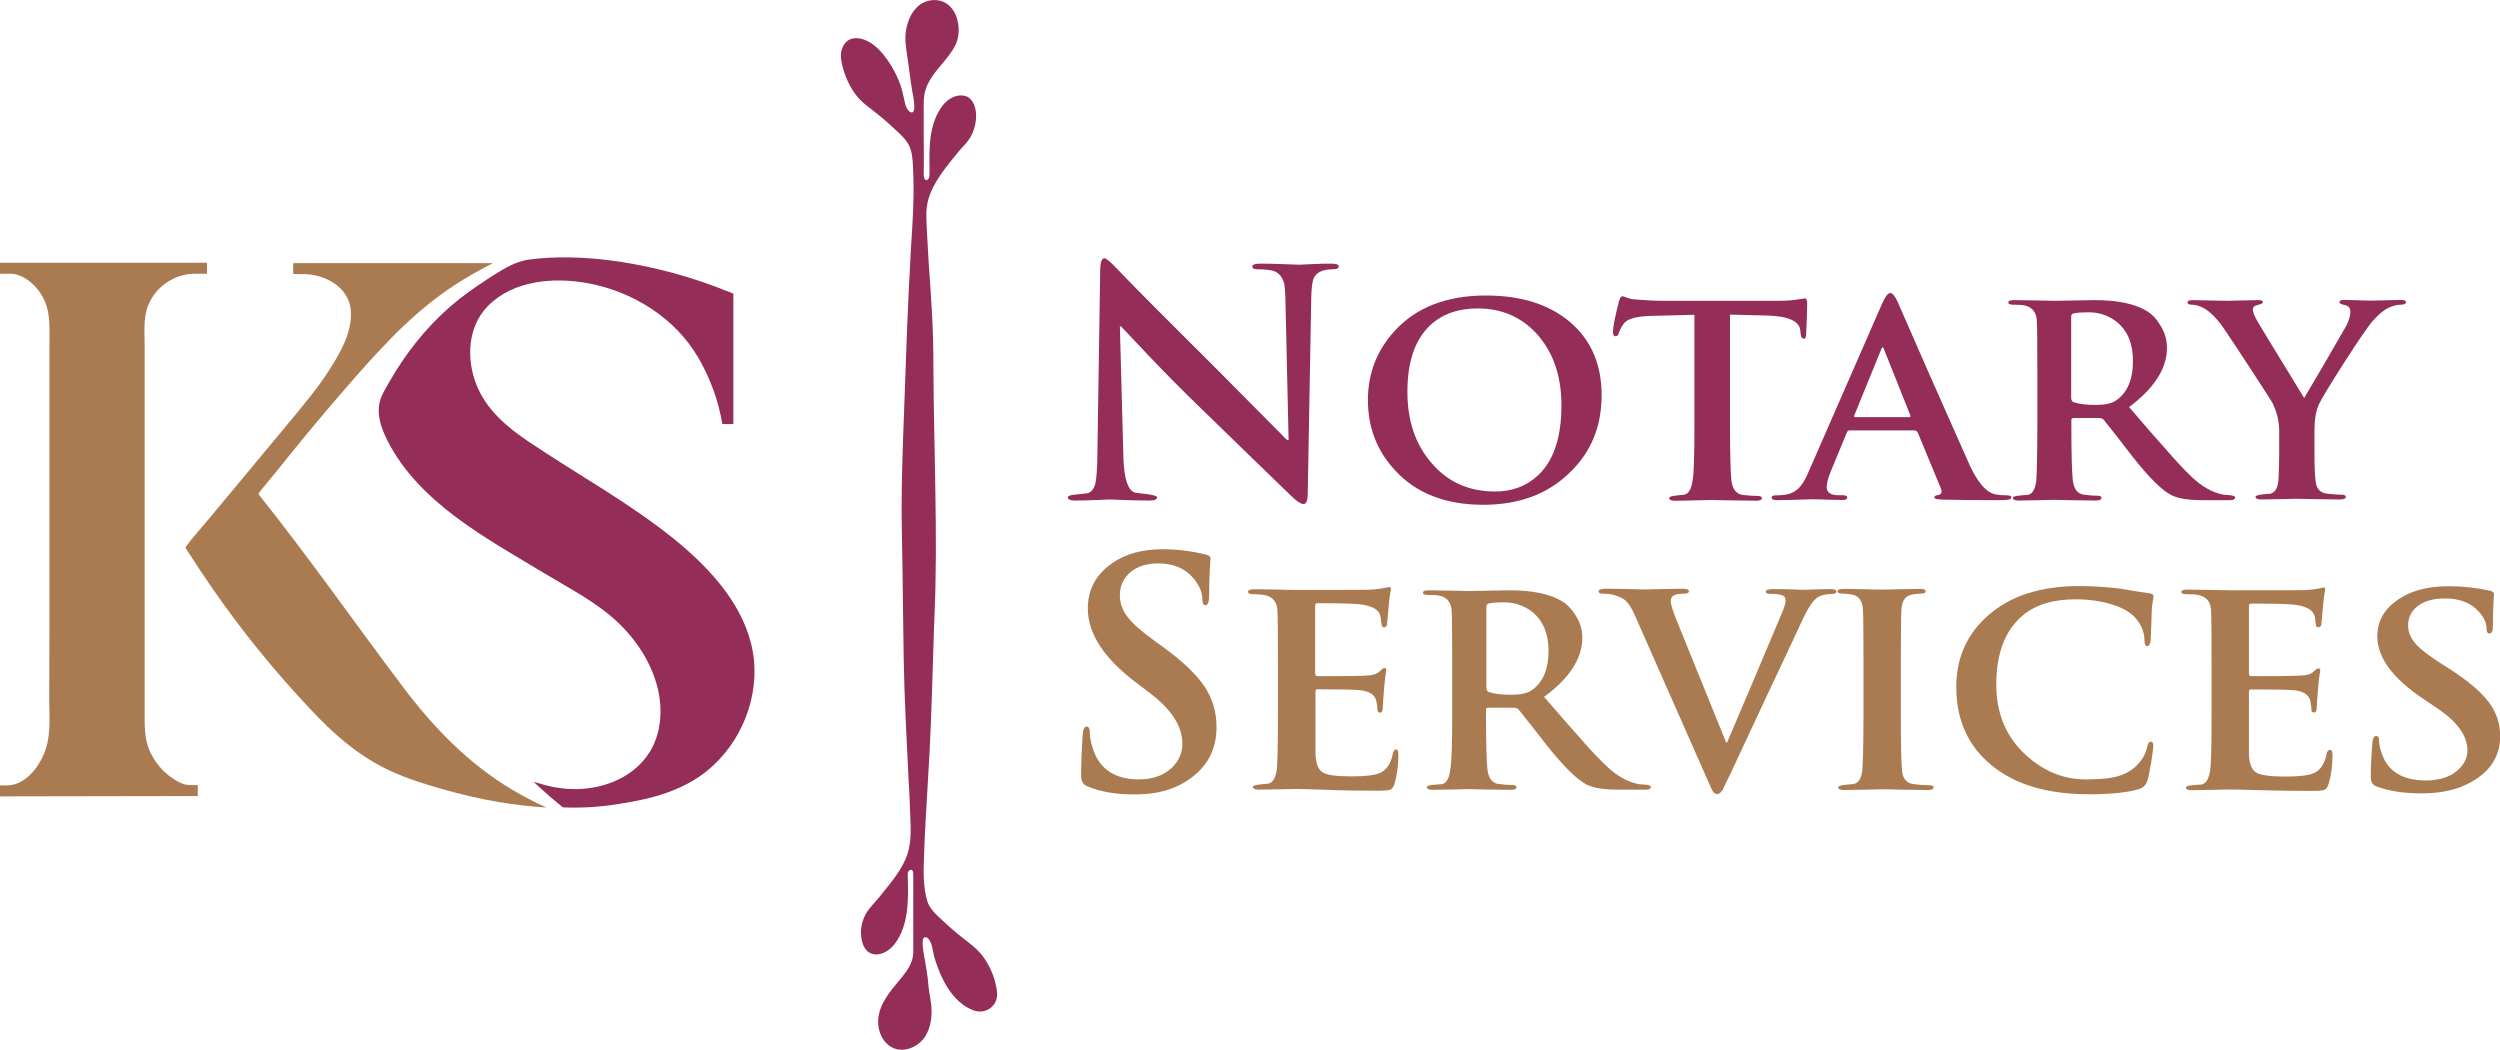
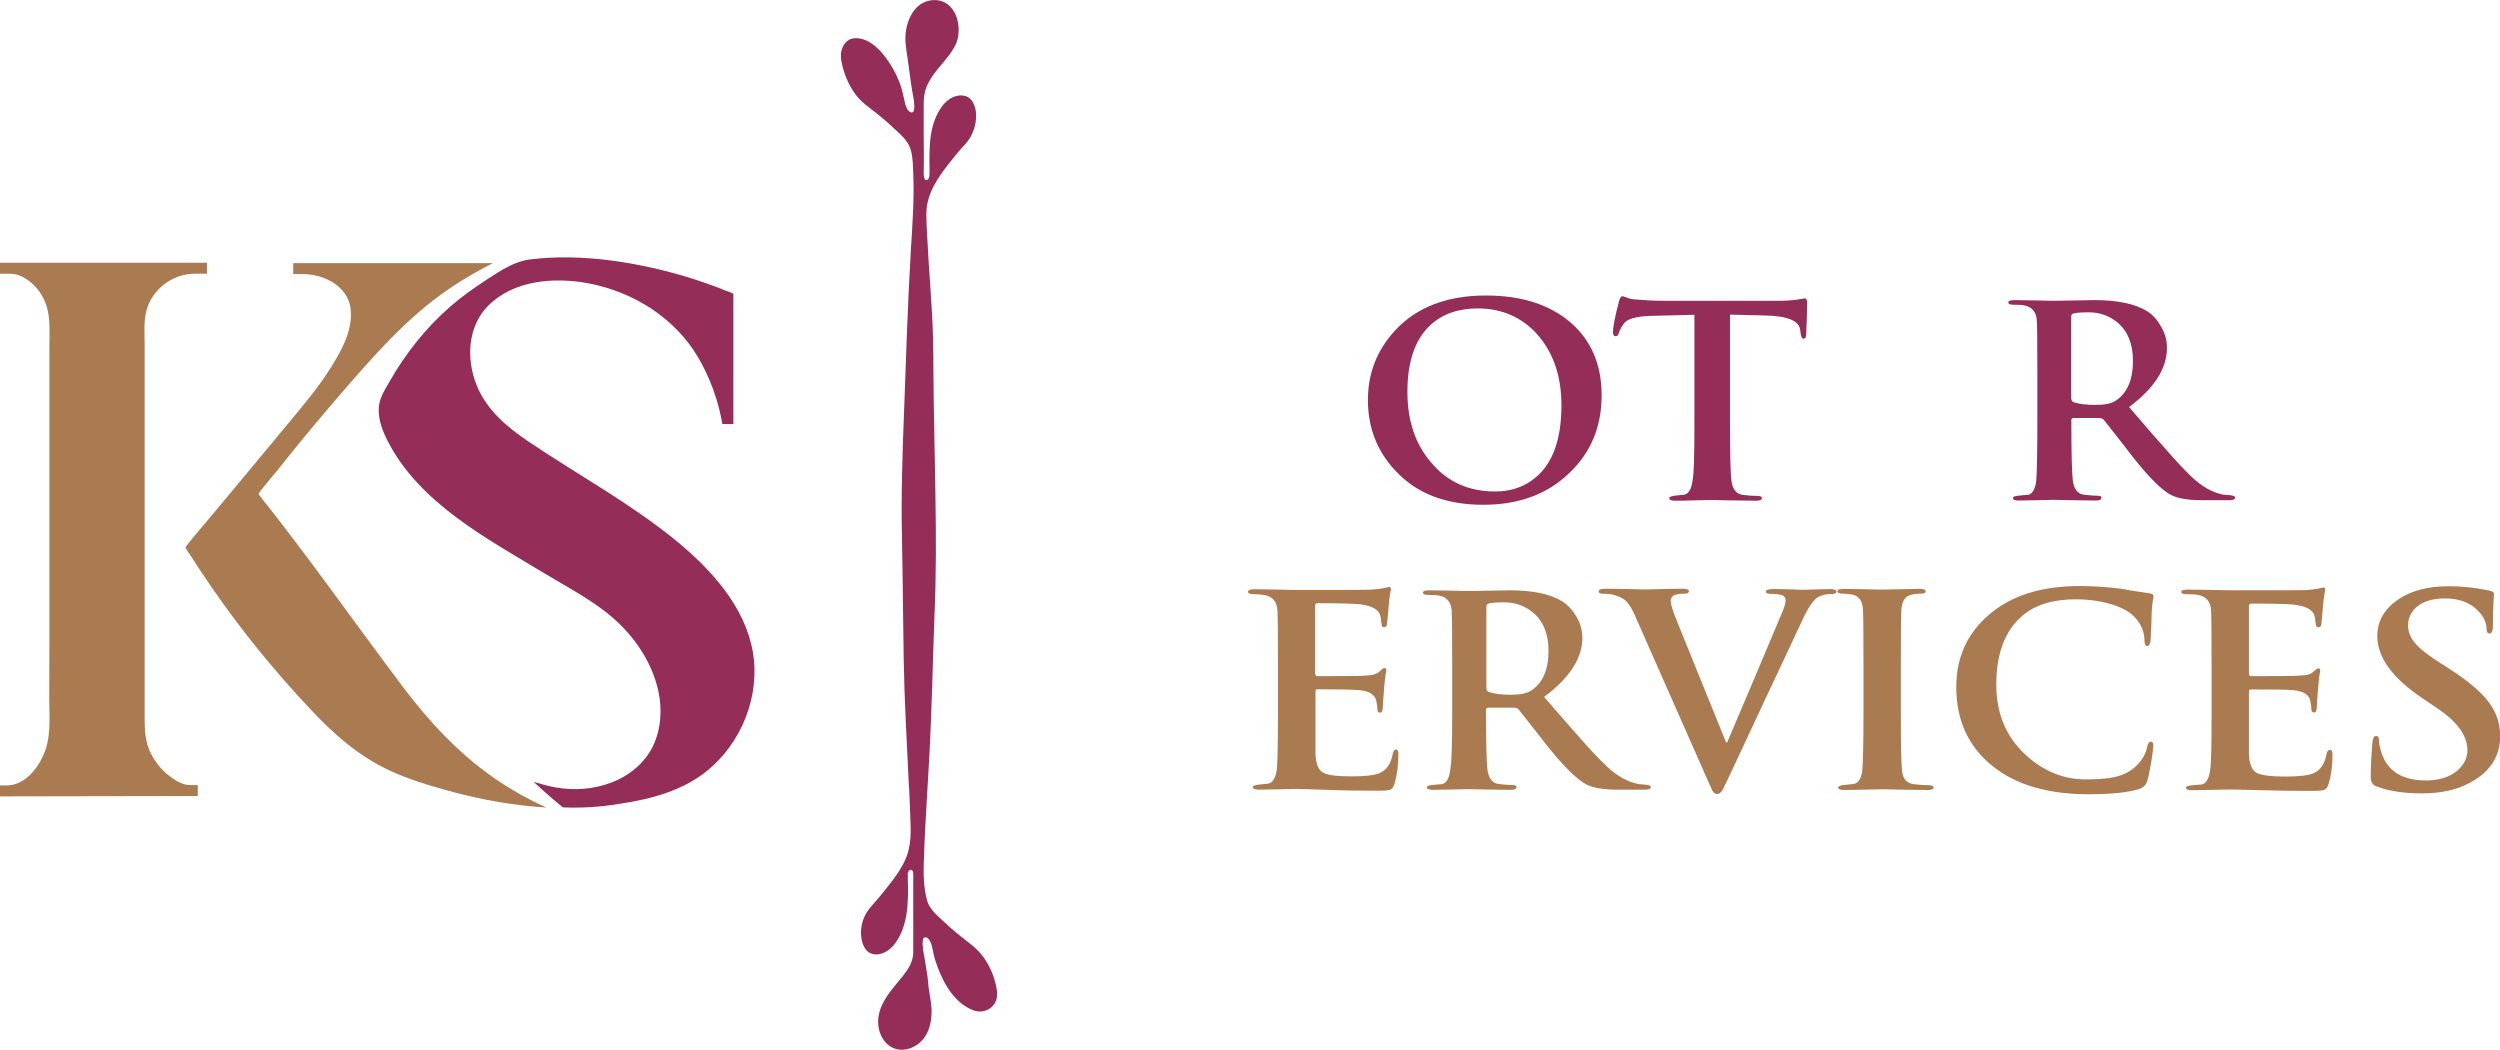
<svg xmlns="http://www.w3.org/2000/svg" version="1.1" id="Layer_1" x="0px" y="0px" viewBox="0 0 1412 593.1" style="enable-background:new 0 0 1412 593.1;" xml:space="preserve">
  <style type="text/css">
	.st0{fill:#942D58;}
	.st1{fill:#AA7B51;}
</style>
-   <path class="st0" d="M632.5,184.3l2,74.3c0.4,11.8,2.5,18.3,6.4,19.6c0.4,0.1,2.7,0.4,7.1,0.9c3.6,0.5,5.5,1.1,5.5,1.8  c0,1.2-1.4,1.8-4.2,1.8c-4.6,0-9.4-0.1-14.4-0.3c-5-0.2-7.7-0.3-8.2-0.3c0.1,0-2.2,0.1-6.9,0.3c-4.7,0.2-9,0.3-12.7,0.3  c-2.7,0-4-0.6-4-1.8c0-0.8,1.6-1.4,4.7-1.6c2.2-0.2,4.3-0.5,6.4-0.7c2.3-0.7,3.8-2.6,4.5-5.7c0.6-2.7,1-8.1,1.1-16.3l1.6-104.7  c0.1-4,0.9-6,2.4-6c1,0,3.2,1.8,6.7,5.5c9.9,10.4,28.7,29.3,56.4,56.8c12.4,12.5,25.7,25.9,40,40.3h0.9l-1.8-79.4  c-0.1-4.4-0.4-7.4-0.7-9c-1-3.5-2.8-5.8-5.5-6.9c-1.8-0.7-5-1.1-9.6-1.1c-1.9,0-2.9-0.5-2.9-1.6c0-1.1,1.6-1.6,4.7-1.6  c3.6,0,8,0.1,13.1,0.3c5.1,0.2,8.1,0.3,8.9,0.3c0.1,0,2.2-0.1,6.4-0.3c4.1-0.2,7.9-0.3,11.5-0.3c2.8,0,4.2,0.5,4.2,1.6  c0,1.1-1.1,1.6-3.3,1.6c-6.1,0-9.8,1.9-11.1,5.8c-0.6,2.1-1,5.4-1.1,9.7l-2,111.6c-0.1,3.7-0.9,5.5-2.4,5.5c-1.3,0-3.4-1.3-6.2-3.9  c-11.6-11.2-29.5-28.5-53.6-52c-8.2-7.9-17.5-17.3-27.8-28.1c-5.2-5.5-10.4-11-15.5-16.4H632.5z" />
  <path class="st0" d="M837.7,285.1c-21.3,0-38-6.5-49.9-19.6c-10.1-10.9-15.2-24.1-15.2-39.5c0-15.2,5.1-28.2,15.2-39.2  c12.2-13.3,29.4-19.9,51.5-19.9c20,0,35.9,5.1,47.7,15.2c11.7,10.1,17.6,23.8,17.6,41.1c0,17.7-6,32.3-18.1,43.8  C874.1,279.1,857.9,285.1,837.7,285.1z M844.5,277.6c9,0,16.7-2.7,22.9-8c9.7-8.1,14.5-21.7,14.5-40.7c0-16.5-4.6-29.8-13.7-40.1  c-8.8-9.7-20-14.6-33.6-14.6c-11.1,0-20,3.2-26.8,9.5c-8.6,8-12.9,20.6-12.9,37.6c0,16.2,4.4,29.4,13.3,39.8  C817.3,272.1,829.4,277.6,844.5,277.6z" />
  <path class="st0" d="M957,239.4v-61.6l-24.2,0.6c-8.6,0.2-13.8,1.7-15.7,4.4c-1.4,1.9-2.3,3.7-2.8,5.3c-0.3,1.2-0.9,1.8-1.8,1.8  c-1,0-1.5-0.8-1.5-2.4c0-2.7,1.1-8.5,3.4-17.3c0.5-1.9,1.2-2.9,1.9-2.9c0.3,0,1.2,0.3,2.6,0.8c1.4,0.6,2.9,0.9,4.4,1  c5.8,0.5,11.3,0.8,16.2,0.8h64.3c4.2,0,8-0.2,11.2-0.7c3.2-0.5,4.7-0.7,4.4-0.7c0.9,0,1.3,1,1.3,3.1c0,1-0.1,3.8-0.2,8.4  c-0.2,4.6-0.3,7.6-0.4,9.1c-0.1,1.5-0.5,2.2-1.3,2.2c-1,0-1.6-1-1.8-3l-0.2-1.7c-0.5-5.3-6.9-8.1-19.2-8.4l-20.5-0.5v61.6  c0,17,0.3,27.7,0.8,32.1c0.6,4.9,2.8,7.6,6.3,8.1c3.1,0.4,5.9,0.6,8.3,0.6c1.7,0,2.6,0.4,2.6,1.2c0,1-1,1.5-3.1,1.5  c-4.1,0-9.1-0.1-15.1-0.2c-6-0.1-9.4-0.2-10.4-0.2c-1,0-4,0.1-9.2,0.2c-5.1,0.2-8.9,0.2-11.3,0.2c-2.2,0-3.2-0.5-3.2-1.5  c0-0.7,1.2-1.1,3.6-1.4c1.6-0.2,3.2-0.3,4.9-0.5c2.5-0.5,4.1-3.3,4.7-8.3C956.8,267,957,256.3,957,239.4z" />
-   <path class="st0" d="M1081.3,243.1h-36.7c-0.7,0-1.2,0.4-1.5,1.2l-8.9,21.5c-1.6,4-2.5,7.1-2.5,9.2c0,3.1,2.2,4.7,6.6,4.7h2.5  c1.6,0,2.5,0.4,2.5,1.2c0,1-0.9,1.5-2.8,1.5c-1.8,0-4.7-0.1-8.8-0.2c-4.1-0.2-7-0.2-8.6-0.2c-9.5,0.3-16,0.5-19.4,0.5  c-2.1,0-3.1-0.5-3.1-1.5c0-0.8,0.7-1.2,2-1.2c1.8,0,3.5-0.1,5.1-0.3c3.5-0.4,6.4-1.8,8.6-4.2c1.8-1.9,3.6-5,5.4-9.3l41.3-94.5  c1.8-4,3.3-6,4.6-6c1.2,0,2.6,1.6,4.1,4.8c10.1,23.3,23.7,54.1,40.8,92.5c4.6,9.9,9.4,15.4,14.5,16.4c2,0.4,4.3,0.6,6.9,0.6  c1.4,0,2.1,0.4,2.1,1.2c0,0.6-0.6,1-1.6,1.2c-1.1,0.2-3.1,0.3-5.9,0.3c-13.6,0-24-0.1-31.1-0.3c-3.3-0.1-4.9-0.5-4.9-1.2  c0-0.8,0.8-1.3,2.3-1.4c1.8-0.5,2.2-1.7,1.5-3.5l-13.2-31.9C1082.6,243.5,1082.1,243.1,1081.3,243.1z M1047.9,235.6h30.3  c0.8,0,1-0.3,0.8-0.9l-14.8-37.1c-0.2-0.9-0.5-1.4-0.8-1.4c-0.4,0-0.8,0.5-1,1.4l-15.1,37C1047.1,235.3,1047.3,235.6,1047.9,235.6z" />
  <path class="st0" d="M1150.7,239v-26.3c0-17.8-0.1-28.4-0.3-31.7c-0.3-4.8-2.7-7.6-7-8.5c-1.5-0.3-3.6-0.4-6.3-0.4  c-1.8,0-2.8-0.4-2.8-1.3c0-0.9,1.2-1.3,3.6-1.3c3.4,0,7.7,0.1,13.1,0.2c5.4,0.1,8.4,0.2,9.1,0.2c1.8,0,5.7-0.1,11.6-0.2  c5.9-0.1,9.7-0.2,11.3-0.2c13.1,0,23.1,2.1,29.9,6.4c2.7,1.7,5.1,4.2,7.1,7.6c2.6,4,3.9,8.3,3.9,12.9c0,11.7-7.1,22.8-21.4,33.5  c11.8,13.8,18.3,21.2,19.5,22.4c6.3,7.3,11.5,12.9,15.7,16.9c6,5.7,12,9.1,18.2,10.2c1.3,0.1,2.5,0.2,3.7,0.3  c1.8,0.2,2.8,0.6,2.8,1.3c0,1-1,1.5-3.1,1.5h-15.4c-7.8,0-13.6-0.9-17.4-2.8c-5.3-2.6-12.7-9.9-22.2-22c-4.7-6.1-10-13-16.1-20.6  c-0.6-0.7-1.6-1-2.9-1h-14.1c-0.9,0-1.3,0.4-1.3,1.2v2.1c0,16.8,0.3,27.4,0.8,31.8c0.6,5.1,2.8,7.8,6.3,8.2c3.2,0.4,5.9,0.6,8,0.6  c1.3,0,1.9,0.4,1.9,1.2c0,1-1.1,1.5-3.2,1.5c-3.7,0-8.5-0.1-14.5-0.2c-6-0.1-9.1-0.2-9.3-0.2c-0.8,0-3.6,0.1-8.6,0.2  c-5,0.1-8.7,0.2-11.2,0.2c-2.2,0-3.2-0.5-3.2-1.5c0-0.7,1.2-1.1,3.6-1.3c1.6-0.2,3.2-0.3,4.9-0.4c2.5-0.5,4.1-3.2,4.7-8.2  C1150.4,267,1150.7,256.4,1150.7,239z M1169.8,179v45.5c0,1.5,0.5,2.4,1.5,2.7c3,1,7.1,1.5,12.3,1.5s9-0.8,11.5-2.5  c6.4-4.3,9.6-11.8,9.6-22.4c0-9.5-2.9-16.7-8.8-21.7c-4.7-3.8-10-5.7-16.1-5.7c-5.2,0-8.3,0.3-9.3,0.9  C1170.1,177.5,1169.8,178.1,1169.8,179z" />
-   <path class="st0" d="M1287.3,255.7v-12.2c0-5.3-1.2-10.5-3.7-15.7c-0.6-1.2-4.8-7.7-12.5-19.5c-7.7-11.8-12.9-19.6-15.5-23.4  c-3.9-5.5-7.6-9.1-11-10.9c-2.4-1.3-4.7-1.9-6.7-1.9c-1.6,0-2.4-0.4-2.4-1.3c0-0.9,1-1.3,3-1.3c0.7,0,3.8,0.1,9.2,0.2  c5.4,0.1,9,0.2,10.9,0.2c0.8,0,3.2-0.1,7.2-0.2c3.9-0.1,7.2-0.2,9.9-0.2c1.6,0,2.4,0.4,2.4,1.3c0,0.5-1.2,1-3.5,1.6  c-1.5,0.3-2.2,1.2-2.2,2.7c0,0.9,0.6,2.6,1.9,5.1c0.4,0.9,9.4,15.8,27.1,44.6c7.2-12.1,15.2-25.8,23.9-41c1.5-3.1,2.2-5.7,2.2-7.8  c0-2-1-3.2-3.1-3.7c-2.1-0.4-3.1-1-3.1-1.6c0-0.9,0.9-1.3,2.7-1.3c1.8,0,4.4,0.1,7.7,0.2c3.3,0.1,5.8,0.2,7.2,0.2  c1.2,0,4.1-0.1,8.7-0.2c4.6-0.1,7.4-0.2,8.4-0.2c1.9,0,2.9,0.4,2.9,1.2c0,1-1,1.5-3.1,1.5c-2.1,0-4.4,0.6-6.9,1.8  c-2.5,1.2-5.4,3.6-8.7,7.3c-2.6,2.9-7.9,10.7-16.1,23.4c-8.1,12.7-13,20.7-14.5,24c-1.6,3.6-2.4,8.6-2.4,14.9v12.2  c0,8.8,0.3,14.4,0.8,17c0.6,3.7,2.7,5.7,6.3,6.1c3.1,0.4,5.8,0.6,8,0.6c1.7,0,2.6,0.4,2.6,1.2c0,1-1.1,1.5-3.3,1.5  c-3.8,0-8.6-0.1-14.3-0.2c-5.7-0.1-9.1-0.2-10-0.2c-1.2,0-4.2,0.1-9.2,0.2c-5,0.1-8.5,0.2-10.7,0.2c-2.3,0-3.5-0.5-3.5-1.5  c0-0.6,1.2-1,3.5-1.3c1.5-0.2,3-0.3,4.6-0.4c3-0.6,4.6-3.3,4.9-8.2C1287.1,266.3,1287.3,261.4,1287.3,255.7z" />
-   <path class="st1" d="M640.8,448.7c-10.6,0-19.5-1.5-26.7-4.6c-2.3-0.9-3.5-2.9-3.5-6c0-6.4,0.3-14.1,0.9-23.1c0.2-3.1,1-4.6,2.2-4.6  c1.2,0,1.8,1,1.8,3c0,2.5,0.5,5.5,1.6,9c3.7,11.9,12.4,17.8,26.2,17.8c7.7,0,13.9-2.2,18.5-6.5c4-3.9,6-8.4,6-13.6  c0-9.8-6-19.2-17.9-28.3l-8.4-6.4c-18.1-13.7-27.1-27.6-27.1-41.8c0-9.8,3.9-17.8,11.7-24c7.8-6.2,18-9.4,30.6-9.4  c7.9,0,16.1,1,24.4,3c1.7,0.5,2.6,1.2,2.6,2.1c0-0.2-0.1,1.9-0.4,6.3c-0.2,4.4-0.4,9.4-0.4,14.9c0,3.5-0.7,5.3-2,5.3  c-1.2,0-1.8-1.1-1.8-3.2c0-3.9-1.6-7.8-4.8-11.7c-4.8-5.8-11.4-8.7-20-8.7c-6.7,0-12,1.7-15.9,5c-3.9,3.4-5.9,7.7-5.9,13.2  c0,4.1,1.4,8,4.1,11.7c2.7,3.7,7.8,8.3,15.3,13.7l5.1,3.7c11,8,18.7,15.4,23.3,22.2c4.5,6.8,6.8,14.4,6.8,22.9  c0,13.3-5.7,23.5-17.2,30.7C662.2,446.3,652.5,448.7,640.8,448.7z" />
  <path class="st1" d="M721.8,402.9v-26.4c0-17.9-0.1-28.5-0.3-31.8c-0.3-4.8-2.7-7.7-7.2-8.6c-1.6-0.3-3.7-0.5-6.5-0.5  c-1.9,0-2.9-0.5-2.9-1.4c0-0.9,1.2-1.4,3.7-1.4c3.4,0,7.9,0.1,13.7,0.2c5.8,0.2,9.3,0.2,10.5,0.2c26.5,0,40.5,0,41.9-0.2  c2.9-0.2,5.3-0.5,7.2-0.9c1.9-0.4,2.8-0.6,2.7-0.6c0.7,0,1,0.5,1,1.4c0,0.1-0.2,1-0.5,2.7c-0.3,2-0.6,4.4-0.8,7.1  c-0.2,2.7-0.5,6-0.9,9.9c-0.2,1.1-0.8,1.7-1.7,1.7c-0.8,0-1.3-0.5-1.4-1.7c-0.2-1.1-0.3-2.2-0.4-3.2c-0.1-1-0.3-1.9-0.7-2.7  c-1.3-2.9-5.1-4.7-11.3-5.4c-3.8-0.4-11.8-0.6-23.9-0.6c-0.8,0-1.2,0.5-1.2,1.5v38c0,1.1,0.4,1.7,1.2,1.7c15.4,0,24.4-0.1,27-0.3  c1.9-0.1,3.4-0.2,4.4-0.5c1.7-0.4,2.9-1,3.7-1.8c1.3-1.3,2.2-2,2.7-2c0.8,0,1.2,0.4,1.2,1.2c0,0.1-0.2,1.1-0.5,3  c-0.3,2.3-0.6,5-0.8,8c-0.5,5.7-0.7,9.1-0.7,10.1c0,1.9-0.5,2.9-1.5,2.9c-1,0-1.5-0.5-1.5-1.6s-0.2-2.8-0.7-5.2  c-0.9-3.4-4-5.4-9.4-5.9c-3.1-0.3-11.1-0.5-23.9-0.5c-0.7,0-1,0.5-1,1.5v35.1c0.2,5.3,1.5,8.7,4,10.3c2.4,1.6,7.8,2.3,16.3,2.3  c7.6,0,12.9-0.6,15.8-1.8c3.9-1.6,6.5-5.3,7.6-11.1c0.3-1.5,0.9-2.3,1.8-2.3c0.9,0,1.3,0.9,1.3,2.7c0,6.1-0.7,11.7-2.2,16.7  c-0.6,1.8-1.3,2.9-2.3,3.3c-1,0.4-3.2,0.6-6.7,0.6c-9.7,0-19.4-0.1-29-0.5c-9.6-0.3-15.4-0.5-17.4-0.5c-1,0-4.2,0.1-9.5,0.2  c-5.3,0.1-9.2,0.2-11.7,0.2c-2.2,0-3.4-0.5-3.4-1.5c0-0.7,1.2-1.1,3.7-1.4c1.7-0.2,3.4-0.3,5-0.5c2.6-0.5,4.2-3.3,4.9-8.3  C721.5,431,721.8,420.3,721.8,402.9z" />
  <path class="st1" d="M820.2,402.7v-26.2c0-17.8-0.1-28.3-0.3-31.6c-0.3-4.8-2.7-7.6-7-8.5c-1.5-0.3-3.6-0.4-6.4-0.4  c-1.9,0-2.8-0.4-2.8-1.3c0-0.9,1.2-1.3,3.6-1.3c3.4,0,7.8,0.1,13.2,0.2c5.4,0.1,8.5,0.2,9.1,0.2c1.8,0,5.7-0.1,11.7-0.2  c5.9-0.1,9.7-0.2,11.3-0.2c13.2,0,23.2,2.1,30,6.4c2.7,1.7,5.1,4.2,7.2,7.6c2.6,4,3.9,8.2,3.9,12.8c0,11.6-7.2,22.8-21.6,33.4  c11.9,13.7,18.4,21.2,19.6,22.4c6.3,7.3,11.6,12.9,15.8,16.8c6,5.7,12.1,9,18.3,10.1c1.3,0.1,2.6,0.2,3.8,0.3  c1.8,0.2,2.8,0.6,2.8,1.3c0,1-1,1.5-3.1,1.5h-15.5c-7.8,0-13.7-0.9-17.5-2.8c-5.3-2.6-12.8-9.9-22.4-21.9  c-4.7-6.1-10.1-12.9-16.2-20.6c-0.7-0.7-1.6-1-2.9-1h-14.2c-0.9,0-1.3,0.4-1.3,1.2v2.1c0,16.8,0.3,27.3,0.8,31.7  c0.7,5,2.8,7.7,6.4,8.1c3.3,0.4,5.9,0.6,8,0.6c1.3,0,2,0.4,2,1.2c0,1-1.1,1.5-3.3,1.5c-3.7,0-8.6-0.1-14.6-0.2  c-6-0.1-9.2-0.2-9.4-0.2c-0.8,0-3.6,0.1-8.7,0.2c-5,0.1-8.8,0.2-11.3,0.2c-2.2,0-3.3-0.5-3.3-1.5c0-0.7,1.2-1.1,3.6-1.3  c1.6-0.2,3.3-0.3,4.9-0.4c2.5-0.5,4.1-3.2,4.7-8.2C819.9,430.5,820.2,420,820.2,402.7z M839.5,342.9v45.3c0,1.5,0.5,2.4,1.5,2.7  c3,1,7.2,1.5,12.4,1.5c5.2,0,9.1-0.8,11.6-2.5c6.4-4.3,9.6-11.7,9.6-22.4c0-9.4-2.9-16.6-8.8-21.6c-4.7-3.8-10.1-5.7-16.2-5.7  c-5.2,0-8.3,0.3-9.3,0.9C839.7,341.4,839.5,342,839.5,342.9z" />
  <path class="st1" d="M963.8,439.1l-40.5-91.7c-1.7-3.9-3.5-6.7-5.3-8.3c-1.5-1.3-3.8-2.3-6.9-3.2c-1.6-0.4-3.7-0.6-6.3-0.6  c-1.3,0-1.9-0.5-1.9-1.4c0-0.9,1.4-1.4,4.2-1.4c3.1,0,7.4,0.1,12.8,0.2c5.4,0.2,8.9,0.2,10.5,0.2c1,0,3.7-0.1,8.4-0.2  c4.6-0.1,8.4-0.2,11.4-0.2c2.5,0,3.7,0.5,3.7,1.4c0,0.9-0.8,1.4-2.4,1.4c-3.1,0-5.2,0.4-6.3,1.1c-1.1,0.7-1.6,1.8-1.6,3.2  c0,1.6,1.2,5.5,3.7,11.6l27.6,68.1h0.6c9.2-21.6,19.8-46.5,31.6-74.7c1-2.5,1.4-4.4,1.4-5.6c0-1.5-0.8-2.5-2.2-2.9  c-1.5-0.5-3.6-0.7-6.3-0.7c-1.8,0-2.7-0.4-2.7-1.2c0-1,1.5-1.5,4.5-1.5c3.2,0,6.8,0.1,10.7,0.2c3.9,0.2,6,0.2,6.2,0.2  c0.7,0,3-0.1,6.7-0.2c3.7-0.1,6.5-0.2,8.4-0.2c2.2,0,3.4,0.5,3.4,1.4c0,0.9-0.9,1.4-2.6,1.4c-3.3,0-5.9,0.6-7.9,1.8  c-2.6,1.6-5.6,6.1-9,13.5c-3.4,7.4-9.8,21-19.1,40.7l-21.4,45.8c-2.4,4.9-3.8,7.9-4.3,8.9c-1,1.5-2,2.3-3.1,2.3c-1,0-1.9-0.7-2.7-2  C966.6,445.4,965.5,443,963.8,439.1z" />
  <path class="st1" d="M1052.5,402.5v-26.4c0-17.9-0.1-28.5-0.3-31.8c-0.3-4.8-2.2-7.6-5.7-8.4c-1.9-0.4-3.8-0.6-5.8-0.6  c-2,0-2.9-0.5-2.9-1.5c0-0.8,1.3-1.2,4-1.2c2.2,0,6.1,0.1,11.5,0.2c5.4,0.2,8.9,0.2,10.3,0.2c1.2,0,4.4-0.1,9.4-0.2  c5-0.1,8.7-0.2,11.1-0.2c2.3,0,3.5,0.4,3.5,1.2c0,1-0.8,1.5-2.4,1.5c-1.6,0-3.3,0.1-5.2,0.5c-3.8,0.6-5.8,3.5-6.1,8.6  c-0.2,3.3-0.3,13.9-0.3,31.8v26.4c0,17.9,0.2,28.9,0.7,32.9c0.4,4.4,2.7,6.9,6.6,7.4c3.2,0.4,6,0.6,8.5,0.6c1.8,0,2.7,0.4,2.7,1.2  c0,1-1.1,1.5-3.2,1.5c-4.3,0-9.4-0.1-15.5-0.2c-6.1-0.2-9.6-0.2-10.6-0.2c-1,0-4.2,0.1-9.5,0.2c-5.3,0.1-9.2,0.2-11.7,0.2  c-2.2,0-3.4-0.5-3.4-1.5c0-0.7,1.2-1.1,3.7-1.4c1.7-0.2,3.4-0.3,5-0.5c2.7-0.5,4.3-3,4.9-7.4  C1052.2,430.9,1052.5,419.9,1052.5,402.5z" />
  <path class="st1" d="M1179.8,448.6c-23.3,0-41.6-5.4-54.9-16.3c-13.3-10.9-20-25.6-20-44.3c0-16.7,6.2-30.4,18.7-41  c12.5-10.7,29.4-16,50.9-16c7.4,0,15.2,0.5,23.3,1.5c3.7,0.7,9.1,1.6,16.1,2.6c1.6,0.1,2.4,0.7,2.4,1.8c0,0.3-0.1,1.2-0.4,2.6  c-0.3,1.8-0.5,3.7-0.6,5.7c-0.1,4.4-0.3,9.8-0.6,16.2c-0.2,2.3-0.9,3.5-1.9,3.5c-1.1,0-1.6-1.1-1.6-3.3c-0.1-5.2-2.2-9.8-6.3-13.8  c-2.8-2.7-7-4.9-12.7-6.6c-6.1-1.8-12.7-2.7-19.9-2.7c-12.8,0-22.9,3.1-30.1,9.3c-9.8,8.4-14.7,21.4-14.7,38.9  c0,16.5,5.7,29.9,17.1,40.1c9.9,8.9,21,13.4,33.3,13.4c6.8,0,12.1-0.4,15.9-1.2c5.7-1.2,10.2-3.6,13.5-7.2c2.9-3,4.7-6.3,5.4-9.9  c0.4-2,1.1-3,2.1-3c1,0,1.4,0.8,1.4,2.3c0,1.1-0.4,4-1.1,8.7c-0.9,5.2-1.6,8.9-2.3,11.1c-0.7,2.2-2.1,3.7-4.2,4.5  C1202.6,447.5,1193,448.6,1179.8,448.6z" />
  <path class="st1" d="M1249.1,402.7v-26.4c0-17.9-0.1-28.5-0.3-31.8c-0.3-4.8-2.8-7.6-7.3-8.5c-1.6-0.3-3.8-0.4-6.6-0.4  c-1.9,0-2.9-0.4-2.9-1.3c0-0.9,1.2-1.3,3.7-1.3c3.4,0,8,0.1,13.8,0.2c5.8,0.1,9.3,0.2,10.6,0.2c26.7,0,40.7,0,42.2-0.1  c2.9-0.2,5.3-0.5,7.3-0.9c1.9-0.4,2.8-0.6,2.7-0.6c0.7,0,1,0.4,1,1.3c0,0.1-0.2,1-0.5,2.7c-0.3,2-0.6,4.3-0.8,7  c-0.2,2.7-0.5,6-0.9,9.9c-0.2,1.1-0.8,1.6-1.7,1.6c-0.8,0-1.3-0.5-1.4-1.6c-0.2-1.1-0.3-2.1-0.4-3.1c-0.1-1-0.3-1.9-0.7-2.7  c-1.4-2.9-5.1-4.7-11.4-5.4c-3.8-0.4-11.9-0.6-24.1-0.6c-0.8,0-1.2,0.5-1.2,1.5v37.9c0,1.1,0.4,1.6,1.2,1.6  c15.5,0,24.5-0.1,27.1-0.3c1.9-0.1,3.4-0.2,4.4-0.4c1.7-0.4,2.9-1,3.7-1.8c1.4-1.3,2.3-1.9,2.7-1.9c0.8,0,1.2,0.4,1.2,1.2  c0,0.1-0.2,1.1-0.5,3c-0.3,2.3-0.6,4.9-0.8,7.9c-0.5,5.7-0.7,9-0.7,10c0,1.9-0.5,2.8-1.5,2.8c-1,0-1.5-0.5-1.5-1.6  c0-1-0.2-2.8-0.7-5.2c-0.9-3.4-4.1-5.3-9.5-5.8c-3.2-0.3-11.2-0.4-24.1-0.4c-0.7,0-1,0.5-1,1.5v35.1c0.2,5.3,1.6,8.7,4,10.3  c2.4,1.5,7.9,2.3,16.4,2.3c7.7,0,13-0.6,15.9-1.8c4-1.6,6.5-5.3,7.6-11.1c0.3-1.5,1-2.2,1.9-2.2c0.9,0,1.4,0.9,1.4,2.7  c0,6.1-0.7,11.6-2.2,16.6c-0.6,1.8-1.4,2.9-2.4,3.3c-1,0.4-3.3,0.6-6.8,0.6c-9.8,0-19.5-0.1-29.2-0.4c-9.7-0.3-15.5-0.4-17.6-0.4  c-1,0-4.2,0.1-9.5,0.2c-5.3,0.1-9.3,0.2-11.7,0.2c-2.3,0-3.4-0.5-3.4-1.5c0-0.7,1.2-1.1,3.7-1.3c1.7-0.2,3.4-0.3,5.1-0.4  c2.6-0.5,4.2-3.2,4.9-8.2C1248.9,430.7,1249.1,420.1,1249.1,402.7z" />
  <path class="st1" d="M1367.8,448.1c-10.1,0-18.6-1.3-25.5-3.9c-2.2-0.8-3.3-2.5-3.3-5.1c0-5.4,0.3-11.9,0.9-19.5  c0.2-2.6,0.9-3.9,2.1-3.9c1.2,0,1.7,0.8,1.7,2.5c0,2.1,0.5,4.6,1.6,7.6c3.5,10,11.8,15,24.9,15c7.3,0,13.2-1.8,17.6-5.5  c3.8-3.3,5.8-7.1,5.8-11.5c0-8.2-5.7-16.2-17.1-23.8l-8-5.4c-17.2-11.5-25.8-23.3-25.8-35.3c0-8.2,3.7-15,11.2-20.3  c7.4-5.3,17.1-7.9,29.1-7.9c7.6,0,15.3,0.8,23.2,2.5c1.6,0.4,2.4,1,2.4,1.8c0-0.2-0.1,1.6-0.3,5.3c-0.2,3.7-0.3,7.9-0.3,12.6  c0,3-0.6,4.5-1.9,4.5c-1.2,0-1.7-0.9-1.7-2.7c0-3.3-1.5-6.6-4.5-9.8c-4.5-4.9-10.9-7.3-19-7.3c-6.4,0-11.5,1.4-15.2,4.2  c-3.7,2.8-5.6,6.5-5.6,11.1c0,3.5,1.3,6.8,3.9,9.9c2.6,3.1,7.5,7,14.6,11.5l4.9,3.1c10.5,6.8,17.8,13,22.1,18.7  c4.3,5.7,6.5,12.1,6.5,19.3c0,11.2-5.5,19.9-16.4,25.9C1388.2,446,1379,448.1,1367.8,448.1z" />
  <path class="st0" d="M562.2,555.3c0-0.2-0.1-0.3-0.1-0.5c-1.3-5.1-3.6-10-6.7-14.3c-3.5-4.8-8.1-8-12.7-11.6  c-4.3-3.4-8.4-7.1-12.4-10.9c-2.8-2.6-5.7-5.7-6.7-9.5c-2-7.3-2.1-15-1.8-22.5c0.2-7.6,0.6-15.1,1-22.7c0.7-12.7,1.5-25.4,2.2-38.2  c1.2-23.1,1.7-46.2,2.5-69.3c0.1-2.7,0.2-5.4,0.3-8.1c1-23.1,0.9-46.3,0.5-69.4c-0.3-23.1-1-46.2-1.1-69.3c0-5.8-0.1-11.7-0.2-17.5  c-0.5-19.8-2.5-39.6-3.4-59.4c-0.2-3.4-0.3-6.7-0.4-10.1c-0.1-3.2,0.3-6.5,1.2-9.6c2.8-9.8,10.3-18.5,16.6-26.3  c2.1-2.6,4.8-5,6.6-7.8c2.7-4.3,4.1-9.8,3.6-14.8c-0.3-3.5-2-8.1-5.8-9.2c-5-1.5-10,1.4-13,5.3c-7.8,10.3-7.6,23.5-7.4,35.8  c0,1.4,0,2.7-0.1,4.1c-0.1,0.7-0.3,1.5-0.9,1.9c-2.2,1.5-2.3-2.5-2.3-3.6c0.2-7.4,0-14.9,0-22.3c0-5.5,0-11,0-16.4  c0-2.7,0.2-5.4,0.9-7.9c0.7-2.6,1.9-4.8,3.3-7.1c4.1-6.4,10-11.5,13.5-18.2c2.5-4.7,2.6-10.8,1-15.8c-1.2-3.8-3.8-7.5-7.7-9.1  c-4.2-1.8-9.6-1-13.2,1.7c-4.4,3.3-6.7,8.6-7.7,13.9c-1.1,5.7,0.1,11.4,0.9,17.1c0.9,5.9,1.5,11.8,2.5,17.6c0.5,2.9,1.2,5.9,1.2,8.9  c0,1.4-0.2,4.2-2.3,3.1c-1.6-0.8-2.5-3.2-2.9-4.8c-0.9-3.5-1.4-7-2.6-10.4c-1.3-3.7-3-7.2-5-10.6c-2.7-4.4-5.8-8.6-9.9-11.9  c-5.5-4.4-14.5-6.8-17.9,1.3c-1.5,3.6-0.8,7.2,0.1,10.8c1.5,5.9,4.1,11.5,7.8,16.3c3.2,4.1,7.5,6.9,11.5,10.1  c4.3,3.4,8.4,7.1,12.4,10.9c2.9,2.7,5.7,5.8,6.8,9.7c1.2,4.1,1.2,8.7,1.4,13c0.6,14.2-0.4,28.4-1.3,42.6  c-1.8,30.7-2.8,61.5-3.9,92.3c-0.9,23.4-1.7,46.8-1.2,70.2c0.5,23.1,0.6,46.3,1,69.4c0.4,23,1.7,46,2.8,69c0.5,6.5,0.6,13,0.9,19.5  c0.4,8.6,0.8,17.3-3,25.3c-3.6,7.7-9.2,14.1-14.5,20.7c-2.4,3-5.3,5.7-7.3,9c-2.1,3.5-3.2,7.8-3,11.9c0.2,4.3,1.6,9.7,6.2,11.1  c4.8,1.5,9.9-1.8,12.7-5.4c8.1-10.5,7.9-25.2,7.5-37.8c0-0.8,0-1.6,0-2.4c0.2-1,1.5-2.6,2.6-1.4c0.5,0.6,0.5,1.4,0.5,2.2  c0,7.8,0,15.7,0,23.5c0,6.8,0,13.7,0,20.5c0,5.1-2.8,9.5-5.9,13.4c-5.2,6.5-11.5,12.9-13.4,21.2c-1.4,5.8-0.1,12.5,4.2,16.8  c5.3,5.4,13.4,4.3,18.9-0.5c4.5-3.9,6.2-10,6.5-15.7c0.4-5.9-1.3-11.3-1.8-17.1c-0.1-0.8-0.1-1.5-0.2-2.3c-0.4-3.8-1.1-7.6-1.7-11.3  c-0.6-3.6-1.6-7.4-1.2-11.1c0.1-1,0.3-2,1.6-1.9c0.6,0,1.2,0.4,1.6,0.9c1.9,2.2,2.2,5.3,2.8,8.1c0.5,2.6,1.4,5.1,2.3,7.6  c3.6,9.9,9.9,20.8,20.4,24.7c3.8,1.4,8.4,0.4,11-2.8C564.1,564.5,563.3,559.5,562.2,555.3z" />
  <path class="st1" d="M0,449.8c0,0,0-6.2,0-6.2c1.3,0,2.6,0,3.9,0c9.4,0,16.7-8.6,20.3-16.4c4.8-10.1,3.7-21.3,3.6-32.2  c0-11.5,0.1-23,0.1-34.4c0-15.7,0-31.3,0-47s0-31.3,0-47s0-31.3,0-47c0-7.8,0-15.7,0-23.5c0-6.9,0.5-13.8-0.9-20.6  c-1.4-6.4-4.8-12.1-9.9-16.3c-3.2-2.6-7.2-4.6-11.4-4.6c-1.9,0-3.9,0-5.8,0v-6.2h117c0,0,0,6.2,0,6.2c-2.3,0-4.5,0-6.8,0  c-11.7,0-22.4,7.4-26.6,18.3c-2.6,6.9-1.8,14.5-1.8,21.7c0,7.8,0,15.6,0,23.4c0,3.8,0,7.7,0,11.5c0,15.7,0,31.3,0,47  c0,15.7,0,31.3,0,47s0,31.3,0,47c0,7.8,0,15.7,0,23.5c0,3.9,0,7.8,0,11.7c0,6.8,0.3,13.3,3.4,19.6c2.7,5.5,6.7,10.3,11.7,13.8  c0.8,0.6,1.6,1.1,2.4,1.6c1.3,0.8,2.7,1.5,4.1,2c1.5,0.5,2.9,0.7,4.5,0.7c0.3,0,3.9,0.1,3.9,0c0,0,0,6.2,0,6.2S0,449.8,0,449.8z" />
  <path class="st1" d="M104.7,309.1c4.6-6.2,9.9-11.9,14.8-17.9c5-6,10-12,15-18c10-12,20-24.1,30-36.1c7.4-9,15.1-18.1,21.4-28  c6.3-9.9,13.3-21.7,12.2-34c-0.7-8-6.2-14.1-13.3-17.3c-4.3-2-9.1-3-13.9-3c-0.3,0-5.3,0-5.3,0c0,0,0-6.2,0-6.2h112.9  c-6.2,3.1-15,7.8-24.8,14.5c-23.9,16.2-43,38.3-61.8,60c-9.9,11.5-19.7,23.2-29.2,35c-1.9,2.3-3.7,4.6-5.5,6.9  c-1,1.3-11.6,13.6-11.2,14.1c28.3,35.5,54.3,72.7,81.6,108.9c17.1,22.7,36.7,43.1,61.3,57.8c6.9,4.1,13.5,7.5,19.7,10.3  c-8.3-0.5-17.3-1.5-26.9-3.1c-10.7-1.8-21.3-4.3-31.8-7.3c-10-2.8-19.8-5.9-29.2-10.2c-18.1-8.3-32.6-21.1-46-35.6  c-2.1-2.3-4.2-4.6-6.4-6.9c-10.2-11.2-19.9-22.7-29.2-34.6c-9.1-11.7-17.8-23.8-26-36.2c-1.5-2.2-2.9-4.4-4.3-6.6  C108.4,314.9,104.5,309.4,104.7,309.1z" />
  <path class="st0" d="M317.9,456c-2.4-2-4.9-4-7.4-6.2c-3.2-2.8-6.3-5.6-9.2-8.3c0.2,0.2,0.7,0.2,0.9,0.3c0.4,0.1,0.7,0.2,1.1,0.3  c0.7,0.2,1.4,0.4,2.1,0.6c1.3,0.4,2.6,0.8,4,1.1c2.8,0.7,5.6,1.2,8.4,1.5c10.5,1.2,21.4-0.3,31-4.8c8.3-3.9,15.7-10.4,19.8-18.7  c4.8-9.7,5.5-21.2,3.2-31.7c-4.1-18.2-15.8-33.9-30.5-45.1c-10.5-8-22.2-14.2-33.5-21c-32.6-19.7-71.2-39.9-89.1-75.4  c-2.5-5-4.8-10.9-4.8-16.7c-0.1-6.5,3-10.9,6-16.2c9-15.8,20.4-30.3,34.1-42.3c6.5-5.7,14-11,21.4-15.8c7.2-4.6,14.7-9.8,23.4-11  c29.7-3.9,63.6,1.8,92,10.7c4.2,1.3,8.4,2.8,12.5,4.3c1.9,0.7,3.8,1.4,5.6,2.2c0.5,0.2,5.3,1.8,5.3,2.2c0,24.5,0,49,0,73.5H408  c-1-5.6-2.5-12.3-5.2-19.6c-2.6-7-5.5-12.9-8.3-17.7c-13.1-22.6-37-37.5-62.3-42.2c-19.2-3.6-42.3-1.8-56.7,12.9  c-11.4,11.7-12.2,29.8-6.4,44.4c5.5,14,17.3,24,29.4,32.1c27.9,18.8,57.8,35,83.9,56.4c19.4,16.1,38.3,36.7,42.8,62.4  c4.3,24.9-6.4,51.5-26,67.3c-13.7,11-31,15.7-48.1,18.3C338.6,456,327.4,456.4,317.9,456z" />
</svg>